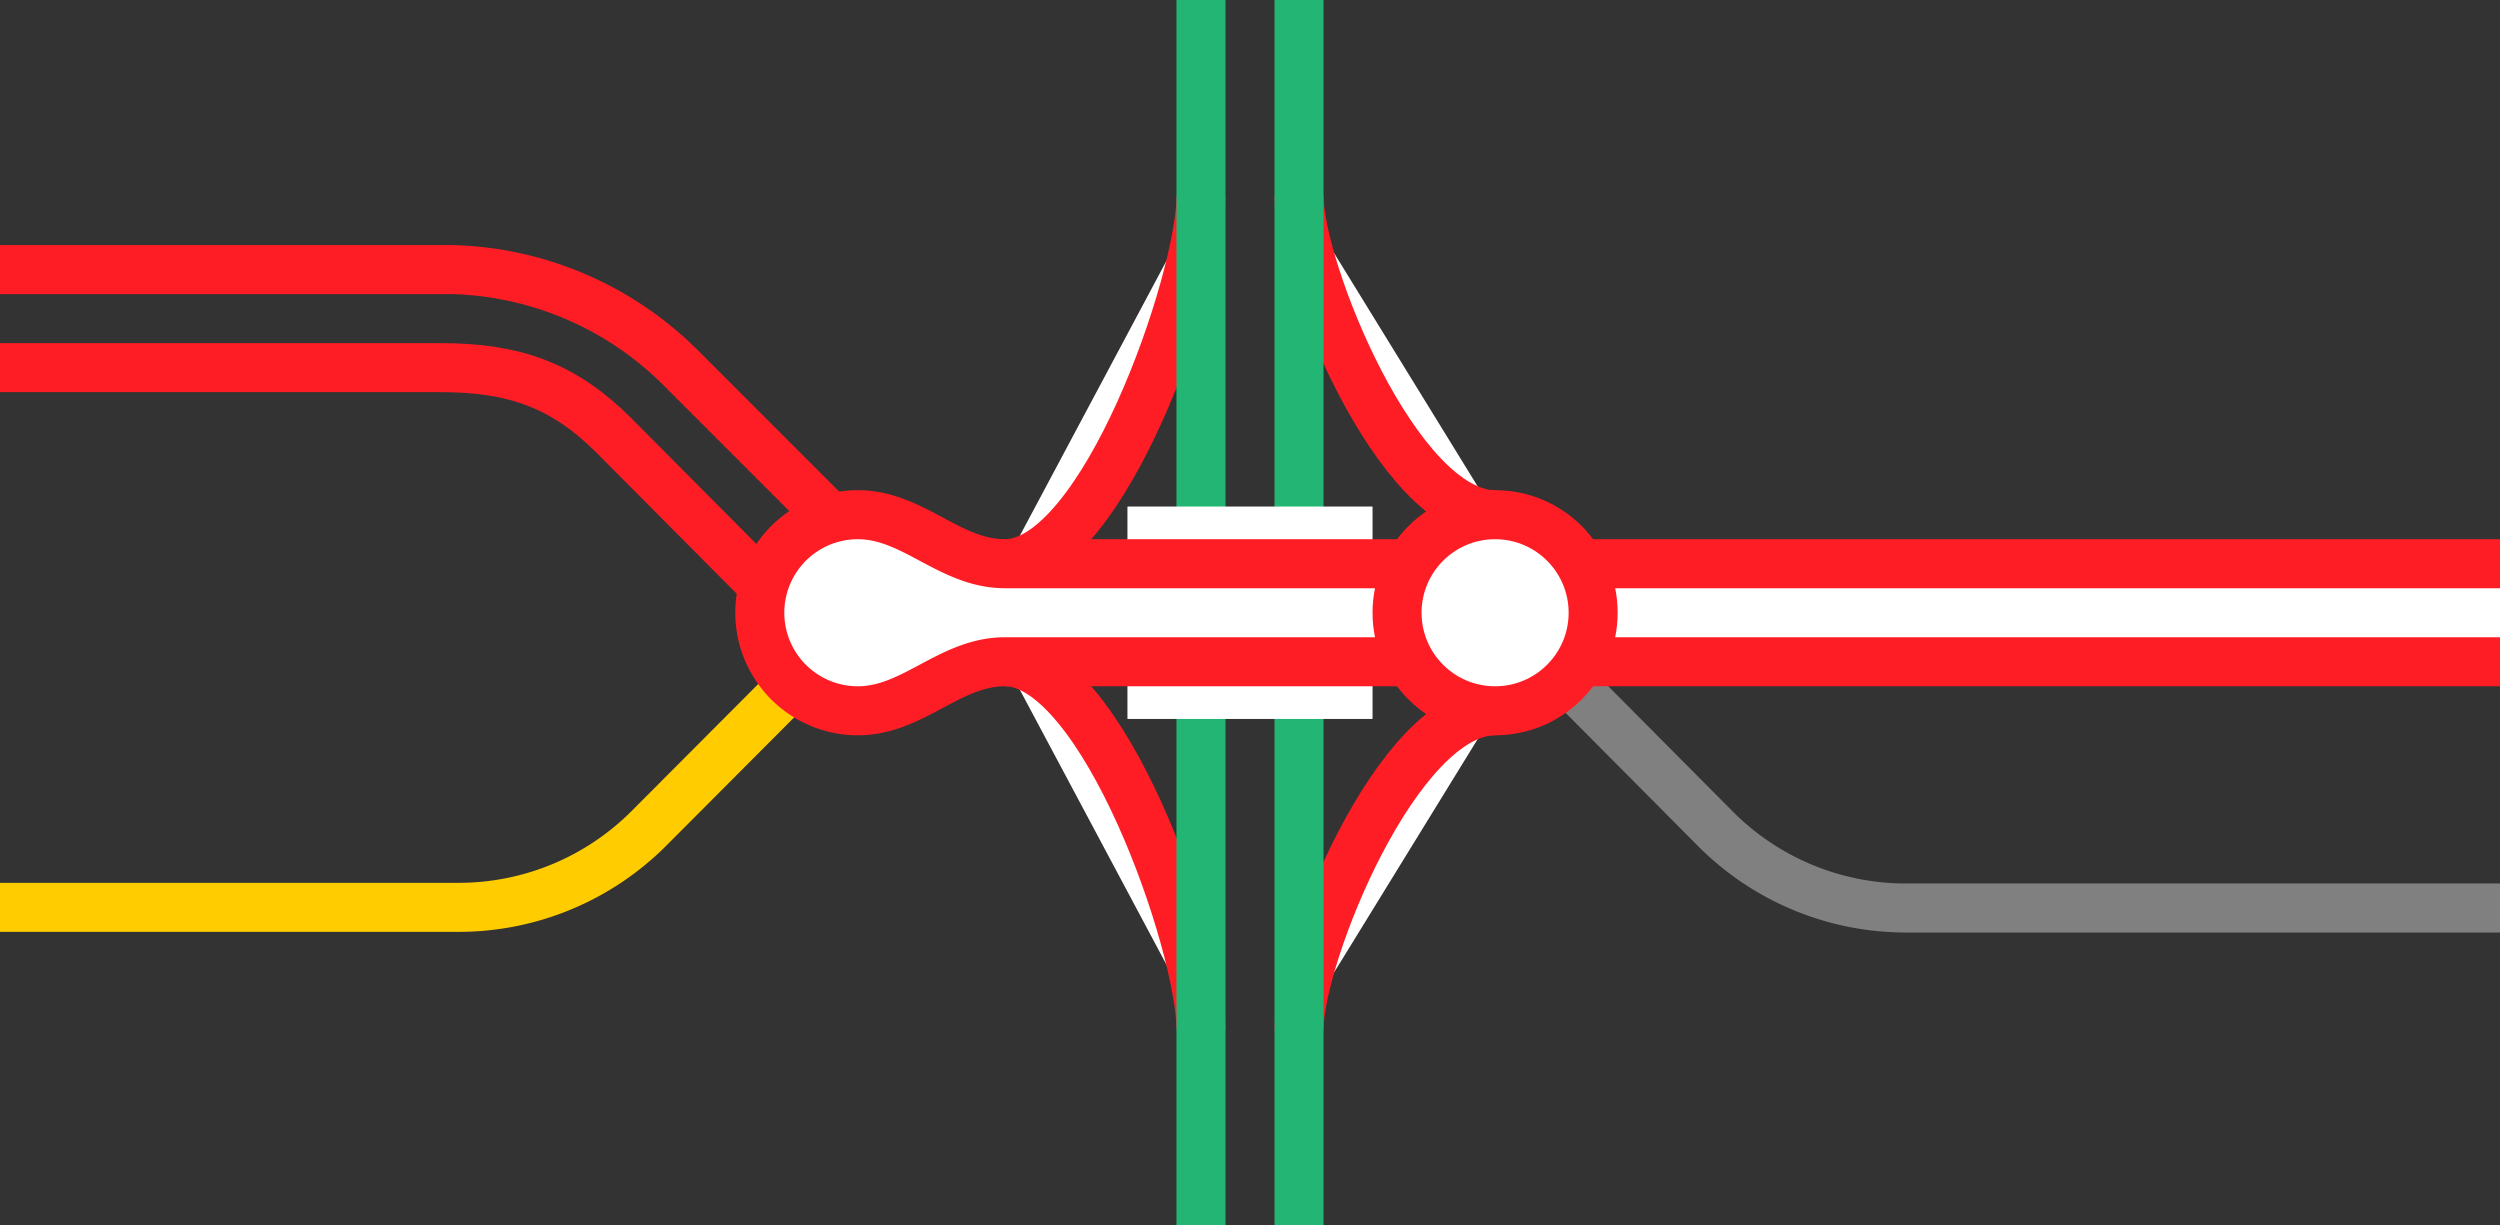
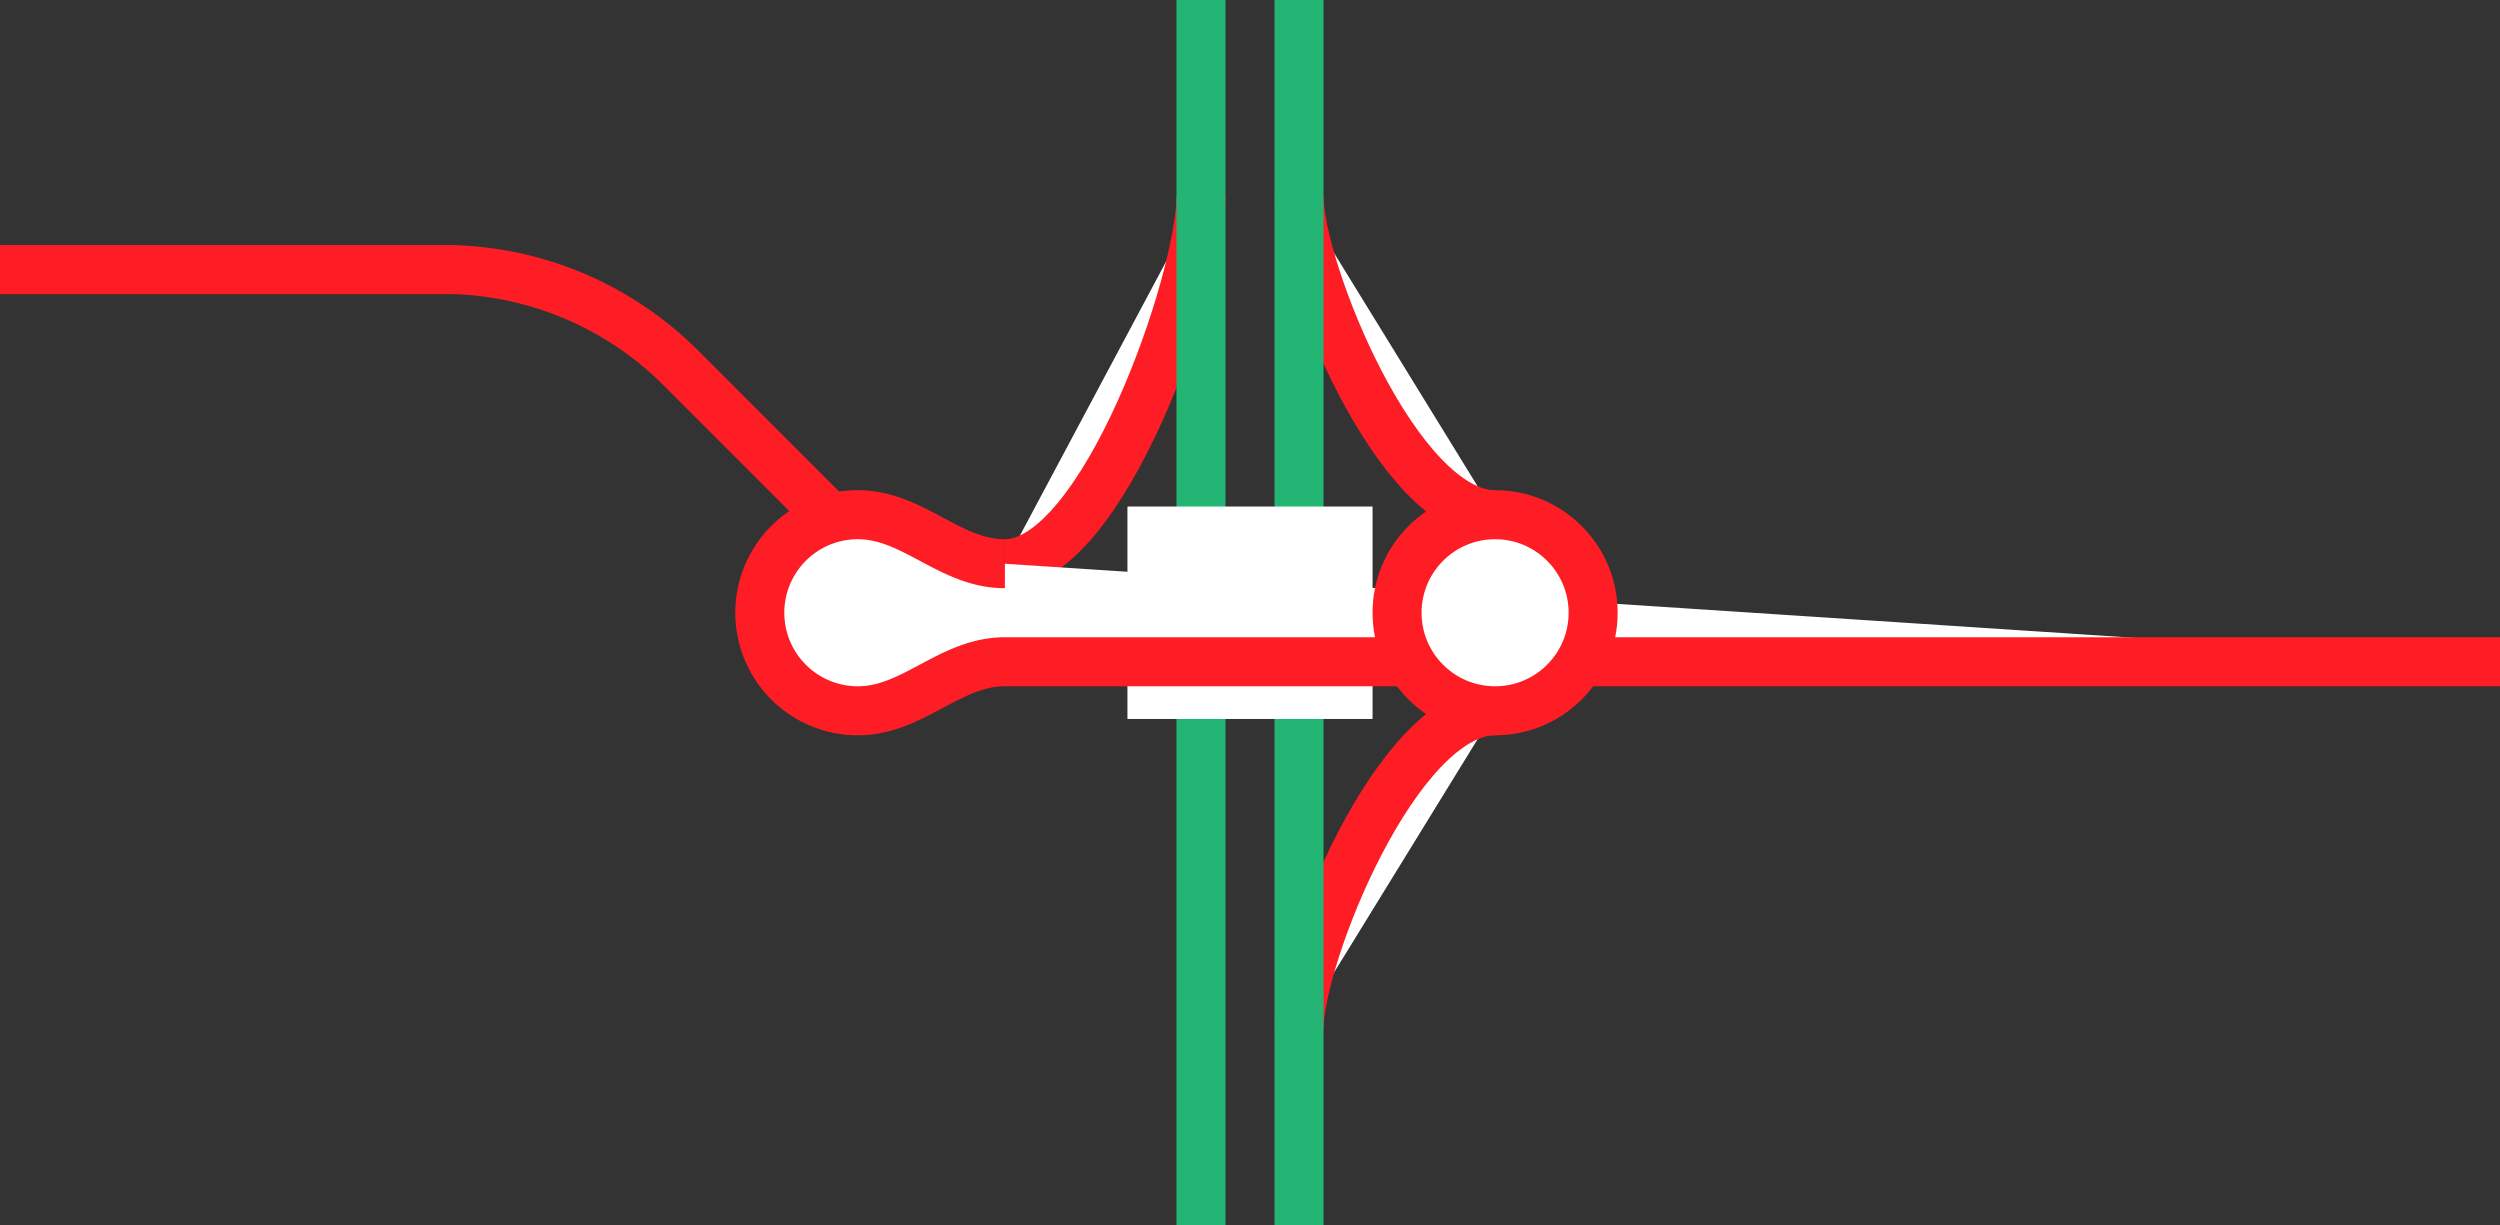
<svg xmlns="http://www.w3.org/2000/svg" viewBox="0 0 153 75">
  <rect x="0" y="0" width="153" height="75" fill="#333333" stroke="none" />
  <path d="m91.5 31.5c-6 0-12-15-12-19.5" fill="#fff" stroke="#ff1d25" stroke-miterlimit="10" stroke-width="3" />
  <path d="m91.5 43.5c-6 0-12 15-12 19.5" fill="#fff" stroke="#ff1d25" stroke-miterlimit="10" stroke-width="3" />
  <path d="m61.5 34.5c6 0 12-17.31 12-22.5" fill="#fff" stroke="#ff1d25" stroke-miterlimit="10" stroke-width="3" />
-   <path d="m61.5 40.5c6 0 12 17.31 12 22.5" fill="#fff" stroke="#ff1d25" stroke-miterlimit="10" stroke-width="3" />
  <g fill="none">
    <path d="m79.5 0v75" stroke="#22b573" stroke-miterlimit="10" stroke-width="3" />
    <path d="m73.5 0v75" stroke="#22b573" stroke-miterlimit="10" stroke-width="3" />
    <path d="m0 35.97h3v3h-3z" />
    <path d="m150 35.95h3v3h-3z" />
-     <path d="m153 55.57h-36.33a16.45 16.45 0 0 1 -11.67-4.83l-13.13-13.21" stroke="#808080" stroke-miterlimit="10" stroke-width="3" />
    <path d="m69 37.5h15" stroke="#fff" stroke-miterlimit="10" stroke-width="13" />
-     <path d="m0 55.53h28.08a16.45 16.45 0 0 0 11.63-4.83l13.17-13.21" stroke="#fc0" stroke-miterlimit="10" stroke-width="3" />
    <path d="m0 16.5h27.75a20.55 20.55 0 0 1 13.9 6l9 9" stroke="#ff1d25" stroke-miterlimit="10" stroke-width="3" />
-     <path d="m0 22.5h27c4.53 0 7.53 1.13 10.51 4.09l8.78 8.83" stroke="#ff1d25" stroke-miterlimit="10" stroke-width="3" />
  </g>
-   <path d="m153 40.5h-91.5c-3.38 0-5.62 3-9 3a6 6 0 0 1 0-12c3.38 0 5.62 3 9 3h91.5" fill="#fff" stroke="#ff1d25" stroke-miterlimit="10" stroke-width="3" />
+   <path d="m153 40.5h-91.5c-3.38 0-5.62 3-9 3a6 6 0 0 1 0-12c3.38 0 5.62 3 9 3" fill="#fff" stroke="#ff1d25" stroke-miterlimit="10" stroke-width="3" />
  <circle cx="91.5" cy="37.5" fill="#fff" r="6" stroke="#ff1d25" stroke-miterlimit="10" stroke-width="3" />
</svg>